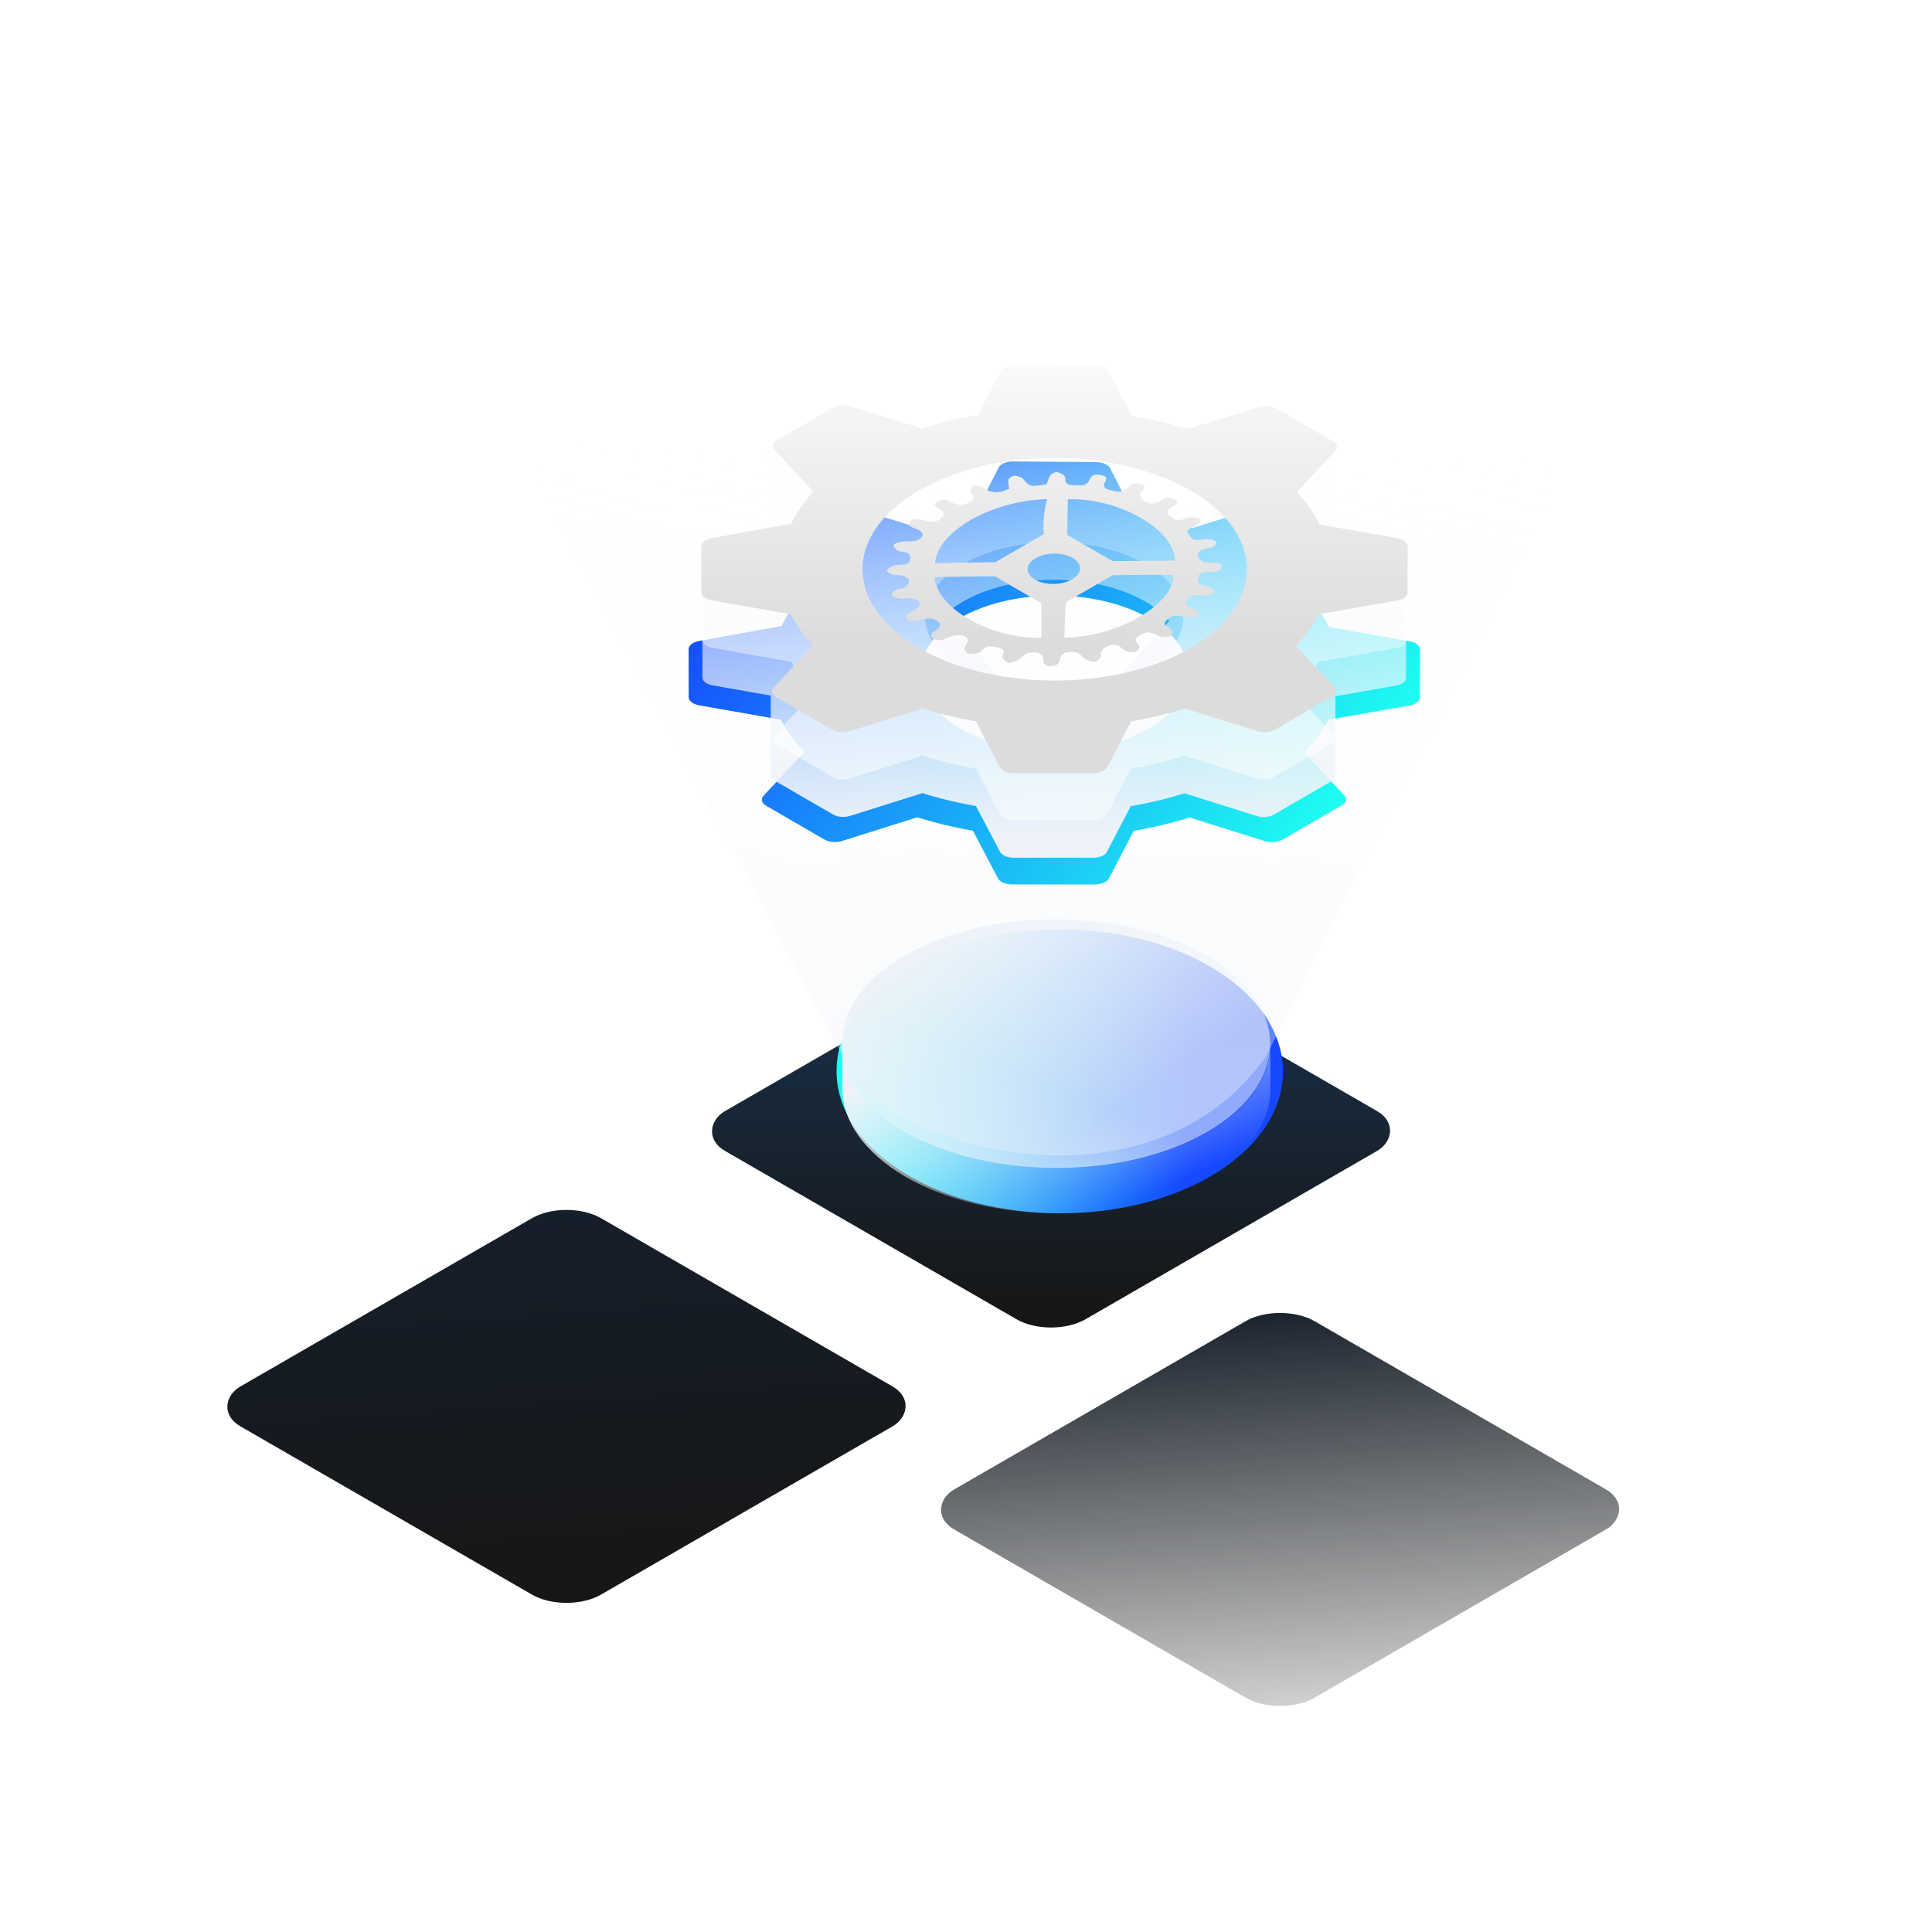
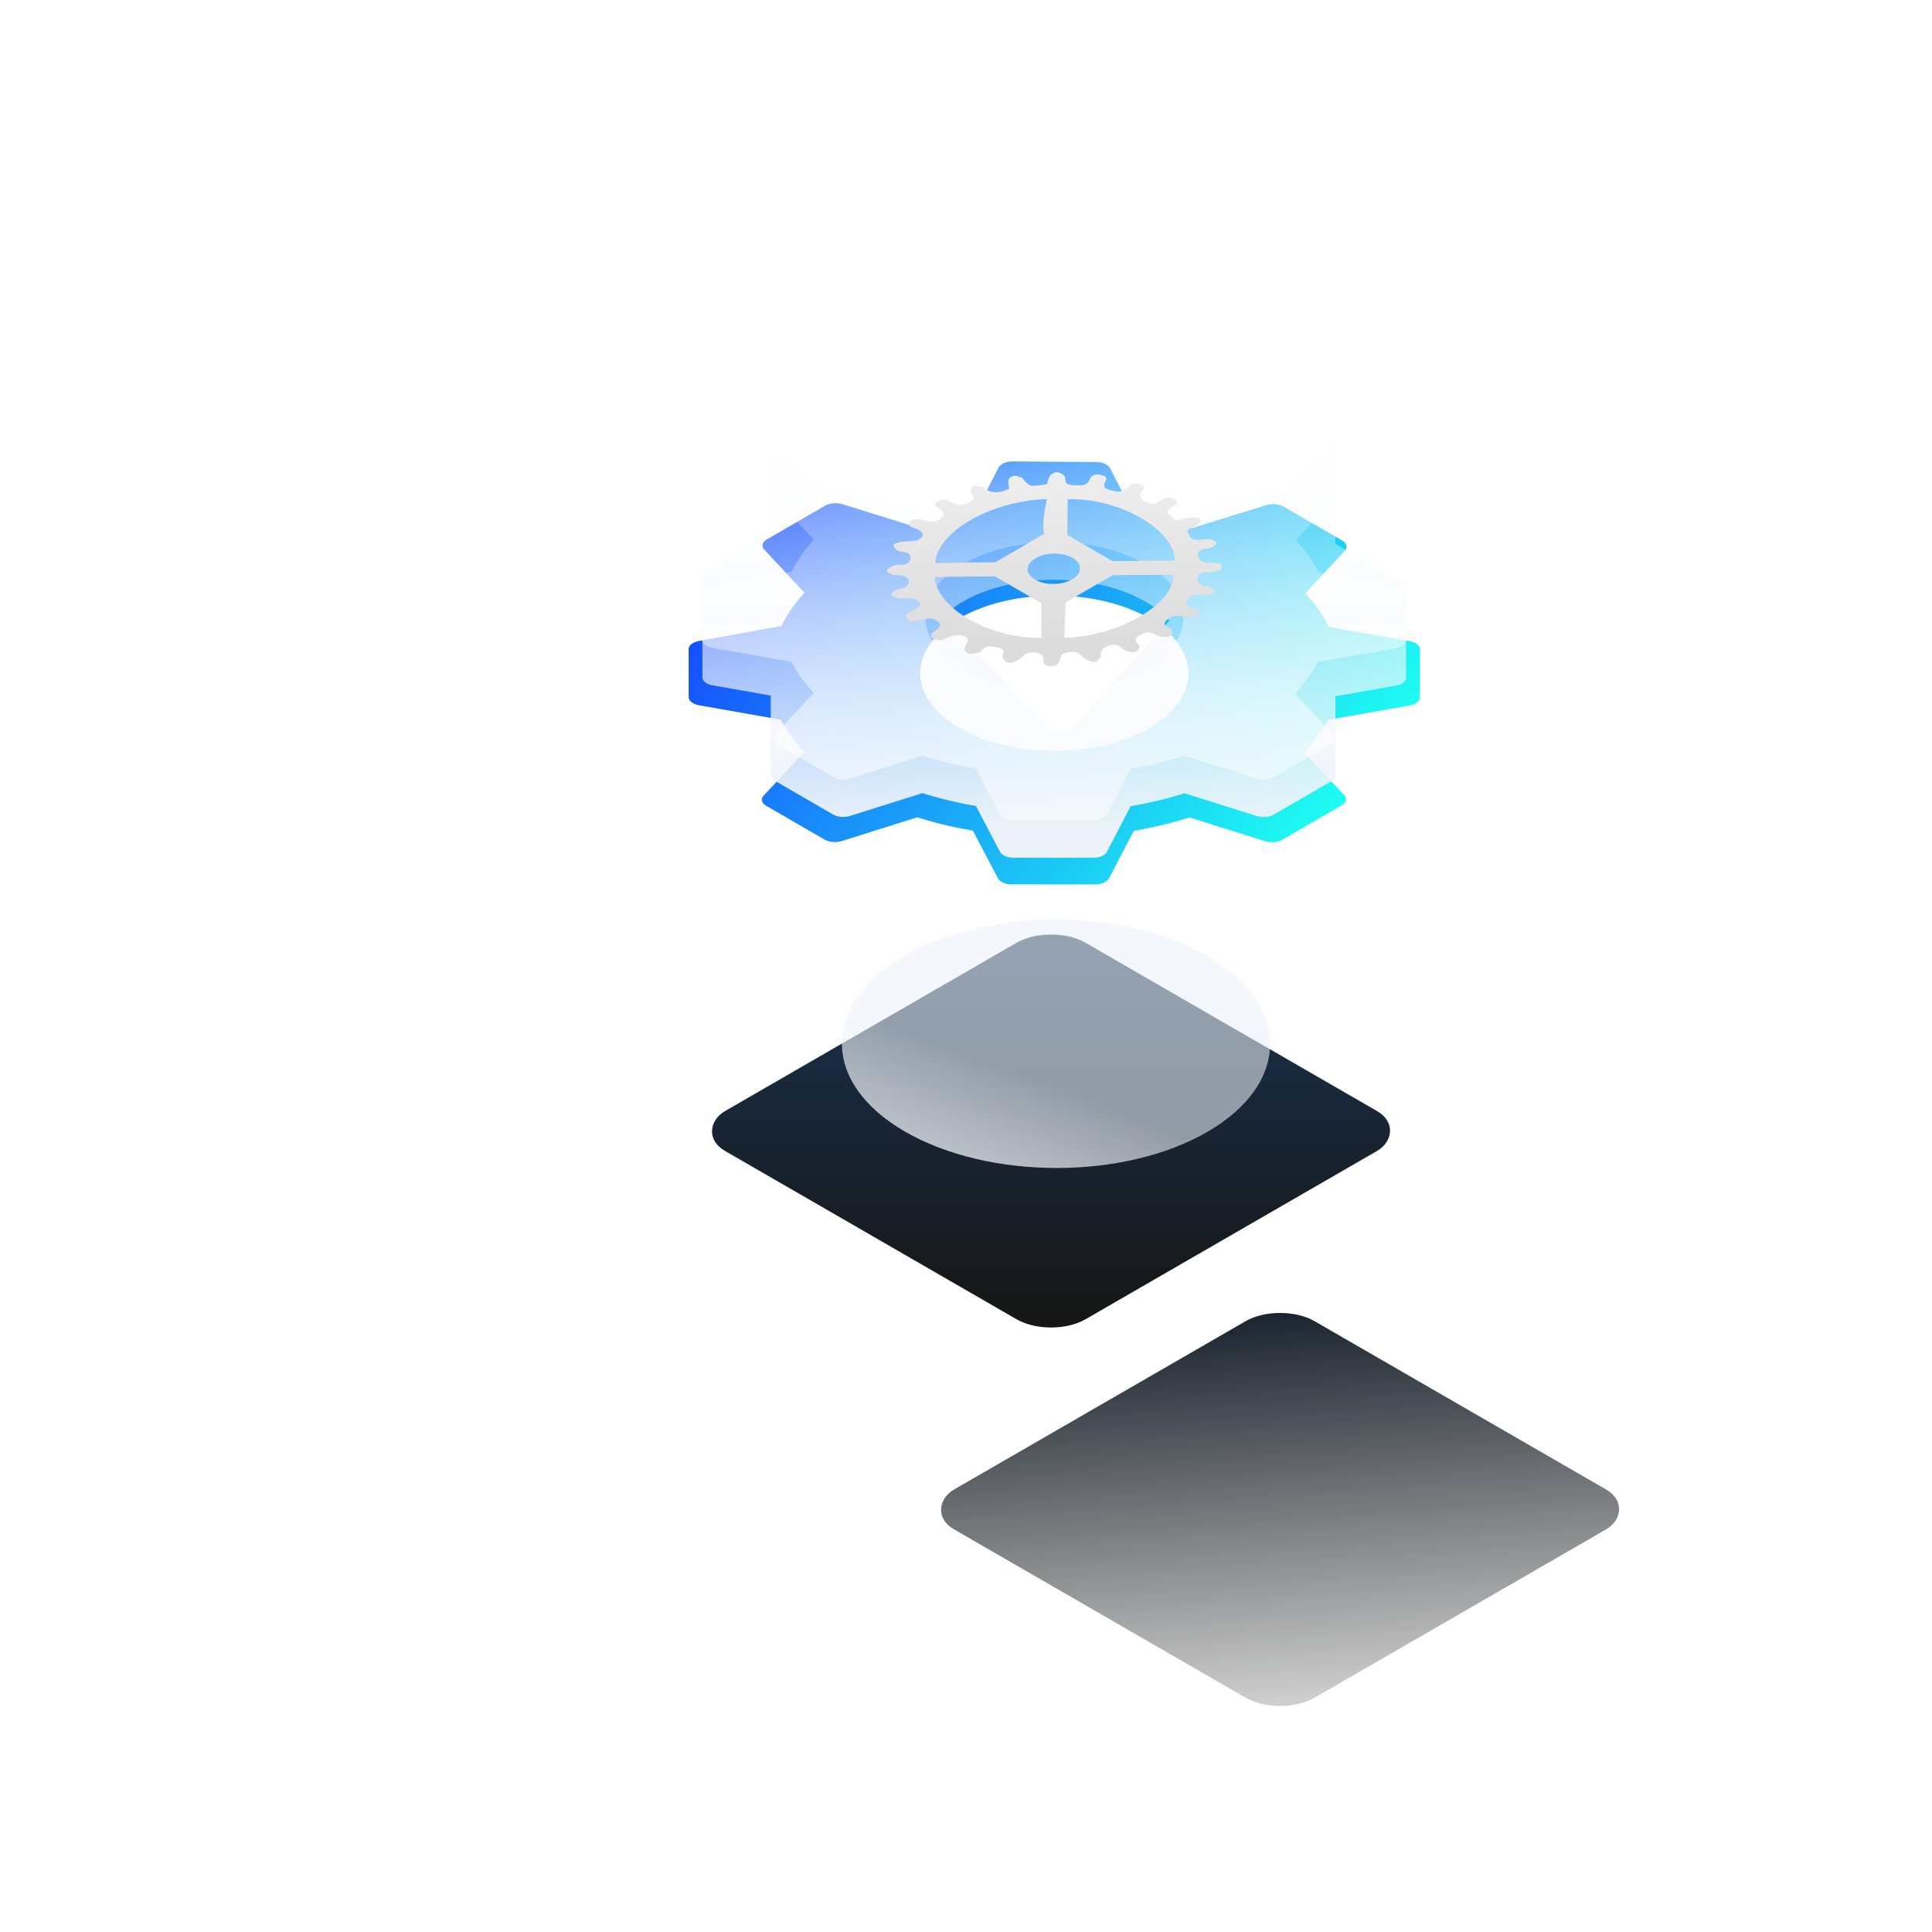
<svg xmlns="http://www.w3.org/2000/svg" width="582" height="582" fill="none">
-   <rect width="125.416" height="125.416" rx="12" transform="scale(1.225 .707) rotate(45 -546.65 423.436)" fill="url(#a)" />
  <rect width="125.416" height="125.416" rx="12" transform="matrix(.866 .5 -.866 .5 316.615 278)" fill="url(#b)" />
  <rect width="125.416" height="125.416" rx="12" transform="matrix(.866 .5 -.866 .5 385.615 392)" fill="url(#c)" />
  <g filter="url(#d)">
-     <path d="M366.668 292.475c26.386 16.7 26.386 43.803.249 60.503-26.138 16.699-68.705 16.699-95.092 0-26.386-16.7-26.387-43.803-.249-60.503 26.138-16.699 68.954-16.699 95.092 0Z" fill="url(#e)" />
+     <path d="M366.668 292.475Z" fill="url(#e)" />
  </g>
-   <path d="M382.698 314.545v13.653c0 9.581-6.207 18.922-18.623 26.347-25.069 14.611-65.897 14.611-91.205 0-12.654-7.425-19.1-17.006-19.1-26.587v-13.652c0 9.58 6.207 19.401 19.1 26.586 25.308 14.611 66.136 14.611 91.205 0 12.416-7.185 18.623-16.766 18.623-26.347Z" fill="url(#f)" />
-   <path d="M363.597 287.958c25.308 14.611 25.308 38.323.238 52.934-25.069 14.611-65.896 14.611-91.205 0-25.308-14.611-25.308-38.323-.239-52.934 25.07-14.611 66.136-14.611 91.206 0Z" fill="url(#g)" />
  <path d="M363.597 287.958c25.308 14.611 25.308 38.323.238 52.934-25.069 14.611-65.896 14.611-91.205 0-25.308-14.611-25.308-38.323-.239-52.934 25.07-14.611 66.136-14.611 91.206 0Z" fill="url(#h)" />
-   <path d="M152.209 127.232 254.01 318.406c7.695 25.451 90.557 51.493 127.253 0l97.067-191.174c-65.652-42.127-271.927-44.915-326.121 0Z" fill="url(#i)" />
  <g filter="url(#j)">
    <path d="m405.157 239.8-12.217-13.088c2.995-3.128 5.395-6.436 7.159-9.864l24.459-4.295c.922-.163 1.727-.494 2.298-.943.57-.45.875-.994.868-1.552l.04-14.409c.005-.558-.3-1.102-.871-1.552-.571-.45-1.378-.781-2.299-.945l-24.311-4.278c-1.706-3.51-4.078-6.901-7.072-10.109l11.987-12.961c.413-.494.545-1.052.377-1.592-.169-.541-.629-1.037-1.315-1.416l-17.563-10.172c-.678-.389-1.552-.643-2.496-.724a7.374 7.374 0 0 0-2.75.271l-22.327 6.912c-5.569-1.758-11.459-3.152-17.559-4.156l-7.179-13.899c-.283-.534-.855-1.001-1.632-1.331-.777-.331-1.717-.508-2.68-.505l-24.931-.188c-.963-.003-1.903.173-2.679.504-.777.33-1.348.796-1.63 1.33l-7.156 13.895c-6.078.993-11.947 2.373-17.499 4.116l-22.391-6.955a7.4 7.4 0 0 0-2.751-.273c-.943.081-1.817.334-2.494.723l-17.547 10.162c-.671.392-1.108.898-1.247 1.444-.14.547.025 1.105.471 1.593l12.112 13.028c-2.923 3.183-5.237 6.541-6.899 10.015l-24.822 4.505c-.921.163-1.727.494-2.297.944-.571.449-.875.994-.869 1.552l.012 14.378c-.005.558.3 1.102.871 1.552.572.45 1.378.782 2.299.945l24.622 4.339c1.751 3.386 4.122 6.653 7.072 9.748l-12.298 13.141c-.445.488-.609 1.046-.468 1.593.14.546.578 1.053 1.25 1.445l17.563 10.172c.678.389 1.553.643 2.496.724a7.371 7.371 0 0 0 2.75-.271l22.743-7.153c5.314 1.685 10.921 3.038 16.727 4.036l7.543 14.35c.283.534.855 1.001 1.632 1.332.777.33 1.717.507 2.681.504l24.826.007c.964.004 1.903-.173 2.68-.503.776-.33 1.347-.797 1.629-1.33l7.467-14.316c5.841-.991 11.481-2.341 16.825-4.026l22.702 7.135a7.402 7.402 0 0 0 2.751.273c.943-.081 1.817-.334 2.495-.722l17.702-10.253c.676-.356 1.147-.823 1.351-1.339.204-.516.13-1.056-.211-1.548Zm-116.098-20.457c-5.653-3.274-9.504-7.444-11.066-11.983-1.563-4.539-.767-9.243 2.287-13.517 3.054-4.274 8.229-7.927 14.87-10.496 6.641-2.569 14.451-3.939 22.441-3.936 7.99.002 15.801 1.376 22.447 3.949 6.646 2.573 11.827 6.228 14.888 10.504s3.865 8.981 2.31 13.519c-1.555 4.538-5.399 8.706-11.046 11.976-7.572 4.386-17.845 6.848-28.56 6.845-10.714-.003-20.991-2.471-28.571-6.861Z" fill="url(#k)" />
  </g>
  <path fill-rule="evenodd" clip-rule="evenodd" d="m401.998 234.364.283-.023v-24.6l18.235-3.202c.886-.157 1.661-.475 2.21-.908.549-.433.842-.956.836-1.493l.038-13.865a1.426 1.426 0 0 0-.057-.419v-13.808l-21.262-12.219v-3.043a1.47 1.47 0 0 0 0-.64v-27.802l-16.18 17.697-2.019-1.17c-.653-.374-1.494-.618-2.402-.697a7.124 7.124 0 0 0-2.647.261l-21.485 6.652c-5.359-1.692-11.026-3.034-16.897-4l-6.908-13.374c-.272-.514-.823-.963-1.57-1.282-.748-.318-1.652-.488-2.58-.485l-23.99-.181c-.927-.003-1.832.167-2.579.484-.747.318-1.297.767-1.568 1.281l-6.886 13.371c-5.849.955-11.497 2.284-16.839 3.96l-21.547-6.692a7.103 7.103 0 0 0-2.647-.263c-.908.078-1.749.322-2.401.696l-1.395.808-16.725-17.698v28.238a1.447 1.447 0 0 0 0 .372v.6l-21.405 11.218v17.798a1.505 1.505 0 0 0-.023.276l.012 13.836c-.005.537.289 1.061.838 1.494.55.433 1.326.752 2.213.91l17.528 3.088v24.801l.75.042c.181.45.574.863 1.138 1.193l16.902 9.789c.652.374 1.493.618 2.401.697a7.124 7.124 0 0 0 2.647-.261l21.885-6.883c5.113 1.621 10.509 2.922 16.097 3.883l7.258 13.809c.272.514.823.963 1.571 1.281.747.319 1.652.489 2.579.486l23.89.007c.928.003 1.832-.167 2.579-.484.747-.318 1.297-.767 1.568-1.281l7.185-13.776c5.621-.953 11.048-2.252 16.19-3.874l21.847 6.866a7.103 7.103 0 0 0 2.647.263c.908-.078 1.749-.321 2.401-.695l17.034-9.866c.6-.316 1.032-.722 1.25-1.173Zm-85.873-14.706-32.049-33.915c2.955-2.914 7.02-5.417 11.91-7.309 6.391-2.472 13.906-3.79 21.595-3.788 7.689.002 15.206 1.325 21.601 3.8 5.584 2.162 10.093 5.118 13.108 8.573l-29.689 32.472a67.324 67.324 0 0 1-6.476.167Z" fill="url(#l)" />
  <path d="m401.847 221.476-11.756-12.595c2.882-3.01 5.192-6.193 6.89-9.492l23.536-4.132c.887-.157 1.662-.476 2.211-.909.549-.432.842-.956.836-1.493l.038-13.865c.005-.537-.289-1.061-.838-1.494-.55-.433-1.326-.752-2.213-.909l-23.393-4.117c-1.643-3.378-3.925-6.64-6.806-9.728l11.535-12.472c.398-.476.525-1.012.363-1.532-.163-.52-.605-.998-1.265-1.363l-16.902-9.788c-.652-.375-1.493-.619-2.401-.697a7.103 7.103 0 0 0-2.647.261l-21.485 6.651c-5.359-1.692-11.026-3.033-16.897-3.999l-6.908-13.375c-.272-.513-.823-.963-1.571-1.281-.747-.318-1.652-.489-2.579-.486l-23.99-.18c-.928-.004-1.832.166-2.579.484-.747.318-1.297.767-1.568 1.28l-6.886 13.371c-5.849.956-11.497 2.284-16.84 3.961l-21.546-6.693a7.126 7.126 0 0 0-2.647-.262c-.908.078-1.749.321-2.401.695l-16.885 9.779c-.645.377-1.066.864-1.2 1.39-.135.526.024 1.063.453 1.533l11.656 12.537c-2.814 3.062-5.04 6.294-6.639 9.637l-23.887 4.335c-.886.157-1.661.476-2.21.908-.549.433-.842.957-.836 1.494l.011 13.836c-.005.537.289 1.061.839 1.494.55.433 1.325.752 2.212.909l23.694 4.175c1.685 3.258 3.966 6.403 6.805 9.38l-11.834 12.646c-.428.47-.586 1.007-.451 1.533.135.526.557 1.013 1.203 1.391l16.901 9.788c.653.375 1.494.619 2.402.697a7.103 7.103 0 0 0 2.647-.261l21.885-6.883c5.113 1.621 10.509 2.923 16.096 3.883l7.259 13.81c.272.513.823.963 1.57 1.281.748.318 1.652.488 2.58.486l23.89.006c.927.004 1.832-.166 2.579-.484.747-.318 1.297-.767 1.568-1.28l7.185-13.776c5.62-.954 11.048-2.252 16.19-3.874l21.847 6.866c.812.248 1.739.34 2.647.263.908-.078 1.749-.322 2.4-.696l17.035-9.865c.651-.343 1.105-.793 1.301-1.29.196-.496.125-1.016-.204-1.489Zm-111.72-19.686c-5.44-3.15-9.146-7.163-10.649-11.531-1.504-4.367-.738-8.894 2.201-13.007 2.939-4.113 7.918-7.628 14.309-10.1 6.391-2.472 13.906-3.791 21.595-3.789 7.688.003 15.206 1.325 21.601 3.801s11.38 5.993 14.326 10.108c2.946 4.115 3.72 8.642 2.223 13.009-1.496 4.367-5.195 8.378-10.629 11.525-7.287 4.22-17.173 6.589-27.483 6.586-10.31-.003-20.2-2.377-27.494-6.602Z" fill="url(#m)" fill-opacity=".5" />
  <path fill-rule="evenodd" clip-rule="evenodd" d="M351.659 188.828c.573.332 1.172.748 1.323 1.193.196.488.191 1.221-.322 1.526-.499.309-1.756.353-2.626.293-.519-.037-1.024-.28-1.496-.506a14.978 14.978 0 0 0-.321-.152c-1.282-.605-2.452-1.026-4.116-.176-1.605.799-2.731 1.533-1.495 2.761.341.352.751.814.655 1.185-.144.498-.552 1.185-1.197 1.393-.632.215-1.88.074-2.615-.165-.766-.236-1.338-.738-1.849-1.188-1.279-1.136-2.977-.753-4.331-.166-.854.379-1.34 1.143-1.719 1.777-.105.184-.032.404.041.624.076.226.15.451.028.632-.395.577-1.025 1.407-1.799 1.524-.775.117-2.028-.402-2.775-.818-.44-.255-.81-.604-1.171-.944-.568-.535-1.114-1.05-1.877-1.147-2.259-.283-4.484.156-4.591 2.063-.017.673-.756 1.733-1.637 1.943-2.346.577-3.519-.257-3.44-1.614.073-1.804-1.594-2.668-4.37-2.206-.797.129-1.391.647-2.008 1.187-.4.349-.81.707-1.291.973-.765.427-2.058.943-2.872.85-.755-.096-1.343-.933-1.71-1.503-.208-.32-.035-.759.114-1.141l.046-.117c.51-1.16-.514-1.578-2.207-1.945-1.766-.372-2.993-.293-3.993.701l-.067.07c-.345.361-.752.787-1.3.919-.937.227-2.285.458-2.992.236-.676-.221-1.154-1.026-1.096-1.558.04-.394.272-.801.499-1.201.313-.55.617-1.085.4-1.548-.686-1.495-3.464-1.632-6.143-.479-.152.066-.3.135-.446.202-1.087.502-2.059.951-3.551.102-1.649-.939-.673-1.636.319-2.345 1.543-1.107 2.401-2.07.202-3.274-1.375-.757-2.542-.482-3.755-.197-.278.066-.557.131-.842.186-.218.04-.434.089-.65.137-1.138.253-2.242.499-3.174-.4-1.077-1.055-.059-1.644 1.18-2.33.109-.062.223-.125.338-.188.887-.492 1.873-1.037 2.108-1.628.496-1.303-1.5-2.256-3.936-2.125-.231.012-.475.04-.719.068-.524.06-1.049.119-1.453.024-.897-.211-2.096-.563-2.303-1.008-.193-.421.483-1.176 1.16-1.537.39-.209.94-.331 1.479-.45.604-.133 1.194-.263 1.531-.511.715-.529 1.072-1.367.971-2.04-.071-.488-.977-1.062-1.769-1.334-.426-.134-.963-.155-1.504-.175-.542-.021-1.087-.042-1.529-.178-.81-.245-1.915-.869-1.819-1.257.116-.514 1.121-1.111 2.001-1.423.552-.198 1.244-.234 1.937-.27 1.389-.072 2.782-.145 3.059-1.526.277-1.29.021-2.09-2.286-2.417l-.085-.013c-.582-.086-1.294-.192-1.578-.438-.541-.484-1.252-1.136-1.036-1.592.2-.413 1.491-.812 2.411-.946.653-.107 1.404-.131 2.138-.154 1.156-.036 2.268-.072 2.883-.427 1.758-1.003 1.923-2.343-.643-3.333l-.32-.118c-1.222-.447-2.639-.965-1.325-2.169 1.082-.969 2.242-.682 3.393-.398.245.061.49.121.733.169.192.036.381.075.568.113 1.441.295 2.76.564 4.116-.515 1.441-1.15 1.486-1.994-.086-3.043l-.241-.154c-.879-.559-1.936-1.23-.369-2.167 1.593-.966 2.742-.41 3.78.092.176.085.348.168.519.243 1.551.678 2.793 1.072 4.666.205 1.607-.745 2.541-1.452 1.39-2.599-.253-.252-.567-.568-.501-.839.108-.455.336-.907.566-1.363.081-.16.161-.32.237-.481.346.055.748.088 1.147.12.82.065 1.631.131 1.927.395 2.167 1.869 4.64 1.915 7.836.431-.028-.257-.072-.515-.116-.774-.109-.64-.219-1.284-.08-1.921.084-.448.917-1.096 1.618-1.202.5-.083 1.128.134 1.745.347.233.081.465.161.687.224.099.024.149.112.198.199.023.04.045.079.071.111 2.122 2.461 2.122 2.461 7.193 1.669.092-.249.172-.506.253-.766.193-.62.391-1.258.774-1.856.285-.433 1.362-1.057 1.932-1.02.843.061 1.719.569 2.231 1.019.388.351.402.859.414 1.323l.003.099c.029 1.061.94 1.434 2.714 1.486.222.005.439.015.652.024 1.422.061 2.632.112 3.52-.979.165-.202.284-.449.407-.703.417-.861.877-1.811 3.272-1.428 2.293.367 1.831 1.274 1.403 2.114-.142.28-.281.552-.313.794-.134 1.148.943 1.421 2.185 1.735.147.037.296.075.446.115 1.478.392 2.581.417 3.841-.411.281-.184.526-.43.775-.682.761-.767 1.574-1.587 3.661-.856 1.753.612 1.139 1.285.527 1.955-.325.356-.649.711-.617 1.055.071.659.414 1.44 1.133 1.888l.05.031c1.022.641 2.145 1.345 4.19.457.29-.128.586-.305.894-.489 1.103-.659 2.366-1.414 4.093-.389 1.666.978.469 1.676-.637 2.323-.332.194-.656.383-.892.574-1.149.932-.476 1.478.261 2.074.178.144.359.292.52.448.855.82 1.796 1.073 3.334.613l.121-.037c.806-.242 1.699-.512 2.543-.526.858-.016 2.107.142 2.475.494.358.341.004 1.08-.415 1.504-.461.449-1.345.795-2.138 1.104-1.661.655-1.231 1.347-.762 2.101.091.147.183.296.263.448.555 1.041 1.58 1.277 3.291 1.069a2.84 2.84 0 0 1 .097-.013c.896-.113 1.86-.234 2.715-.119.714.104 1.631.501 1.799.87.163.388-.302.989-.806 1.348-.325.241-.915.359-1.493.475-.16.032-.32.064-.472.098-1.785.402-2.99.835-2.603 2.238.331 1.302 1.044 1.971 3.386 1.994.789.011 1.572.114 2.321.212.318.041.63.082.933.115.935 1.517.221 2.246-2.507 2.447-.249.019-.508.03-.769.042-1.492.065-3.063.133-3.42 1.571-.344 1.443-.014 2.35 2.524 2.71.421.056.896.144 1.127.311.109.085.235.179.368.277.565.42 1.233.915 1.026 1.128-.448.476-1.639.901-2.617 1.017-.575.071-1.187.032-1.796-.006-1.437-.09-2.854-.179-3.707 1.167-.788 1.235-.923 2.063 1.185 2.703.216.072.397.176.579.28.111.063.222.127.34.183 1.15.511 2.182 1.178.765 1.915-.711.377-2.172.523-3.127.397-.396-.053-.784-.125-1.165-.195-1.611-.299-3.099-.575-4.567.706-1.04.903-1.568 1.54-.191 2.37Zm-4.333-19.867c2.187-.015 4.375-.031 6.565-.043.114-9.274-16.792-19.013-32.232-18.513l-.034 2.022c-.051 2.94-.101 5.829-.103 8.712l13.618 7.886c4.06-.006 8.121-.035 12.186-.064Zm-35.504 5.656c3.029 1.754 8.005 1.712 11.137-.101 3.117-1.806 3.207-4.698.175-6.45-3.042-1.762-8.033-1.712-11.15.094-3.132 1.813-3.204 4.695-.162 6.457Zm3.566-24.269c-17.005.557-32.958 9.812-33.718 19.279 1.697-.026 3.378-.055 5.047-.084 4.416-.075 8.752-.15 13.085-.163l14.682-8.503-.007-.109a3.622 3.622 0 0 0-.051-.473c-.252-1.761-.065-3.543.121-5.316l.016-.148c.093-1.014.309-2.021.527-3.036.103-.48.207-.962.298-1.447Zm-32.979 23.515-.863.039c.727 9.371 16.468 18.418 32.18 18.242 0-.702.002-1.402.003-2.098.006-2.814.012-5.583-.05-8.347l-13.904-8.053c-4.24-.007-8.492.053-12.746.113l-2.221.031c-.8-.001-1.602.037-2.399.073Zm38.36 14.388c-.043 1.274-.086 2.557-.14 3.853 17.261-.389 33.314-10.749 32.834-18.948l-2.928.011c-5.124.019-10.248.038-15.374.116l-14.106 8.17c-.132 2.253-.208 4.511-.286 6.798Z" fill="url(#n)" />
-   <path fill-rule="evenodd" clip-rule="evenodd" d="m402.184 207.172-11.786-12.635c2.893-3.021 5.214-6.216 6.921-9.527l23.621-4.153c.892-.159 1.668-.478 2.22-.913.552-.435.846-.96.841-1.499l.049-13.913c.006-.539-.289-1.064-.839-1.499-.551-.435-1.331-.753-2.221-.911l-23.471-4.125c-1.644-3.389-3.931-6.663-6.82-9.76l11.585-12.519c.4-.477.528-1.016.366-1.538-.161-.522-.606-1-1.268-1.367l-16.951-9.817c-.657-.375-1.501-.62-2.411-.698a7.13 7.13 0 0 0-2.656.262l-21.565 6.68c-5.377-1.695-11.062-3.04-16.951-4.008l-6.923-13.418c-.273-.515-.823-.967-1.574-1.286-.751-.319-1.658-.489-2.588-.486l-24.074-.174c-.931-.003-1.838.167-2.588.486-.749.319-1.302.77-1.574 1.285l-6.921 13.419c-5.87.96-11.539 2.295-16.902 3.98l-21.616-6.71a6.632 6.632 0 0 0-1.363-.262 7.556 7.556 0 0 0-1.294 0c-.909.077-1.754.322-2.409.698l-16.951 9.817c-.648.379-1.071.869-1.205 1.395-.136.529.024 1.067.453 1.539l11.685 12.577c-2.824 3.073-5.063 6.318-6.67 9.673l-23.972 4.356c-.891.158-1.668.477-2.22.912-.552.435-.845.96-.84 1.499l-.001 13.885c-.001.237.054.474.166.7.14.285.368.556.674.799.553.433 1.33.753 2.22.911l23.772 4.183c1.688 3.269 3.975 6.423 6.821 9.411l-11.887 12.693c-.429.472-.587 1.01-.453 1.539.136.527.558 1.015 1.207 1.394l16.952 9.818c.654.375 1.498.62 2.408.699a7.147 7.147 0 0 0 2.656-.263l21.969-6.914c5.128 1.626 10.541 2.931 16.149 3.893l7.271 13.855c.273.515.825.966 1.574 1.286.751.318 1.658.489 2.588.486h23.974c.931.003 1.837-.167 2.588-.487.751-.32 1.301-.769 1.576-1.286l7.22-13.824c5.641-.96 11.088-2.264 16.249-3.893l21.917 6.884a7.136 7.136 0 0 0 2.657.262c.912-.078 1.755-.322 2.409-.698l17.103-9.905c.652-.343 1.109-.796 1.307-1.294.197-.499.125-1.019-.204-1.494Zm-43.533-11.985c-22.605 13.092-59.259 13.093-81.865 0-22.607-13.092-22.605-34.32 0-47.412 22.608-13.094 59.259-13.093 81.866-.001 22.606 13.093 22.607 34.32-.001 47.413Z" fill="url(#o)" />
  <defs>
    <linearGradient id="a" x1="125.137" y1="114.878" x2="-8.263" y2="10.636" gradientUnits="userSpaceOnUse">
      <stop stop-color="#161616" />
      <stop offset="1" stop-color="#151F2B" />
    </linearGradient>
    <linearGradient id="b" x1="118.23" y1="117.786" x2="4.722" y2="4.278" gradientUnits="userSpaceOnUse">
      <stop stop-color="#161616" />
      <stop offset="1" stop-color="#1A3452" />
    </linearGradient>
    <linearGradient id="c" x1="125.137" y1="114.878" x2="-8.263" y2="10.636" gradientUnits="userSpaceOnUse">
      <stop stop-color="#161616" stop-opacity=".21" />
      <stop offset="1" stop-color="#151F2B" />
    </linearGradient>
    <linearGradient id="e" x1="386.805" y1="397.205" x2="250.603" y2="393.867" gradientUnits="userSpaceOnUse">
      <stop offset=".221" stop-color="#1548FF" />
      <stop offset="1" stop-color="#1EFFF1" />
    </linearGradient>
    <linearGradient id="f" x1="351.169" y1="358.153" x2="324.83" y2="299.22" gradientUnits="userSpaceOnUse">
      <stop stop-color="#fff" stop-opacity="0" />
      <stop offset="1" stop-color="#EDF2F9" />
    </linearGradient>
    <linearGradient id="g" x1="351.064" y1="341.105" x2="303.74" y2="268.642" gradientUnits="userSpaceOnUse">
      <stop offset=".154" stop-color="#fff" stop-opacity="0" />
      <stop offset="1" stop-color="#EDF2F9" />
    </linearGradient>
    <linearGradient id="h" x1="340.315" y1="455.777" x2="393.975" y2="314.439" gradientUnits="userSpaceOnUse">
      <stop offset=".243" stop-color="#fff" />
      <stop offset=".737" stop-color="#EDF2F9" stop-opacity=".58" />
    </linearGradient>
    <linearGradient id="i" x1="319.15" y1="340.851" x2="321.693" y2="133.752" gradientUnits="userSpaceOnUse">
      <stop offset=".073" stop-color="#EDF2F9" stop-opacity=".38" />
      <stop offset="1" stop-color="#fff" stop-opacity="0" />
    </linearGradient>
    <linearGradient id="k" x1="420.69" y1="224.105" x2="265.814" y2="105.015" gradientUnits="userSpaceOnUse">
      <stop stop-color="#1EFFF1" />
      <stop offset="1" stop-color="#1548FF" />
    </linearGradient>
    <linearGradient id="l" x1="327.169" y1="250.839" x2="327.169" y2="110.765" gradientUnits="userSpaceOnUse">
      <stop stop-color="#EDF2F9" />
      <stop offset="1" stop-color="#fff" stop-opacity="0" />
    </linearGradient>
    <linearGradient id="m" x1="317.379" y1="214.009" x2="317.379" y2="109.943" gradientUnits="userSpaceOnUse">
      <stop stop-color="#fff" />
      <stop offset="1" stop-color="#fff" stop-opacity="0" />
    </linearGradient>
    <linearGradient id="n" x1="317.453" y1="211.184" x2="317.386" y2="95.276" gradientUnits="userSpaceOnUse">
      <stop offset=".15" stop-color="#DDDCDC" />
      <stop offset="1" stop-color="#fff" />
    </linearGradient>
    <linearGradient id="o" x1="317.453" y1="211.184" x2="317.386" y2="95.276" gradientUnits="userSpaceOnUse">
      <stop offset=".15" stop-color="#DDDCDC" />
      <stop offset="1" stop-color="#fff" />
    </linearGradient>
    <filter id="d" x="246.862" y="274.809" width="144.769" height="95.836" filterUnits="userSpaceOnUse" color-interpolation-filters="sRGB">
      <feFlood flood-opacity="0" result="BackgroundImageFix" />
      <feBlend in="SourceGraphic" in2="BackgroundImageFix" result="shape" />
      <feGaussianBlur stdDeviation="2.571" result="effect1_foregroundBlur_13458_28578" />
    </filter>
    <filter id="j" x="186.445" y="118.004" width="262.318" height="169.425" filterUnits="userSpaceOnUse" color-interpolation-filters="sRGB">
      <feFlood flood-opacity="0" result="BackgroundImageFix" />
      <feBlend in="SourceGraphic" in2="BackgroundImageFix" result="shape" />
      <feGaussianBlur stdDeviation="10.5" result="effect1_foregroundBlur_13458_28578" />
    </filter>
  </defs>
</svg>